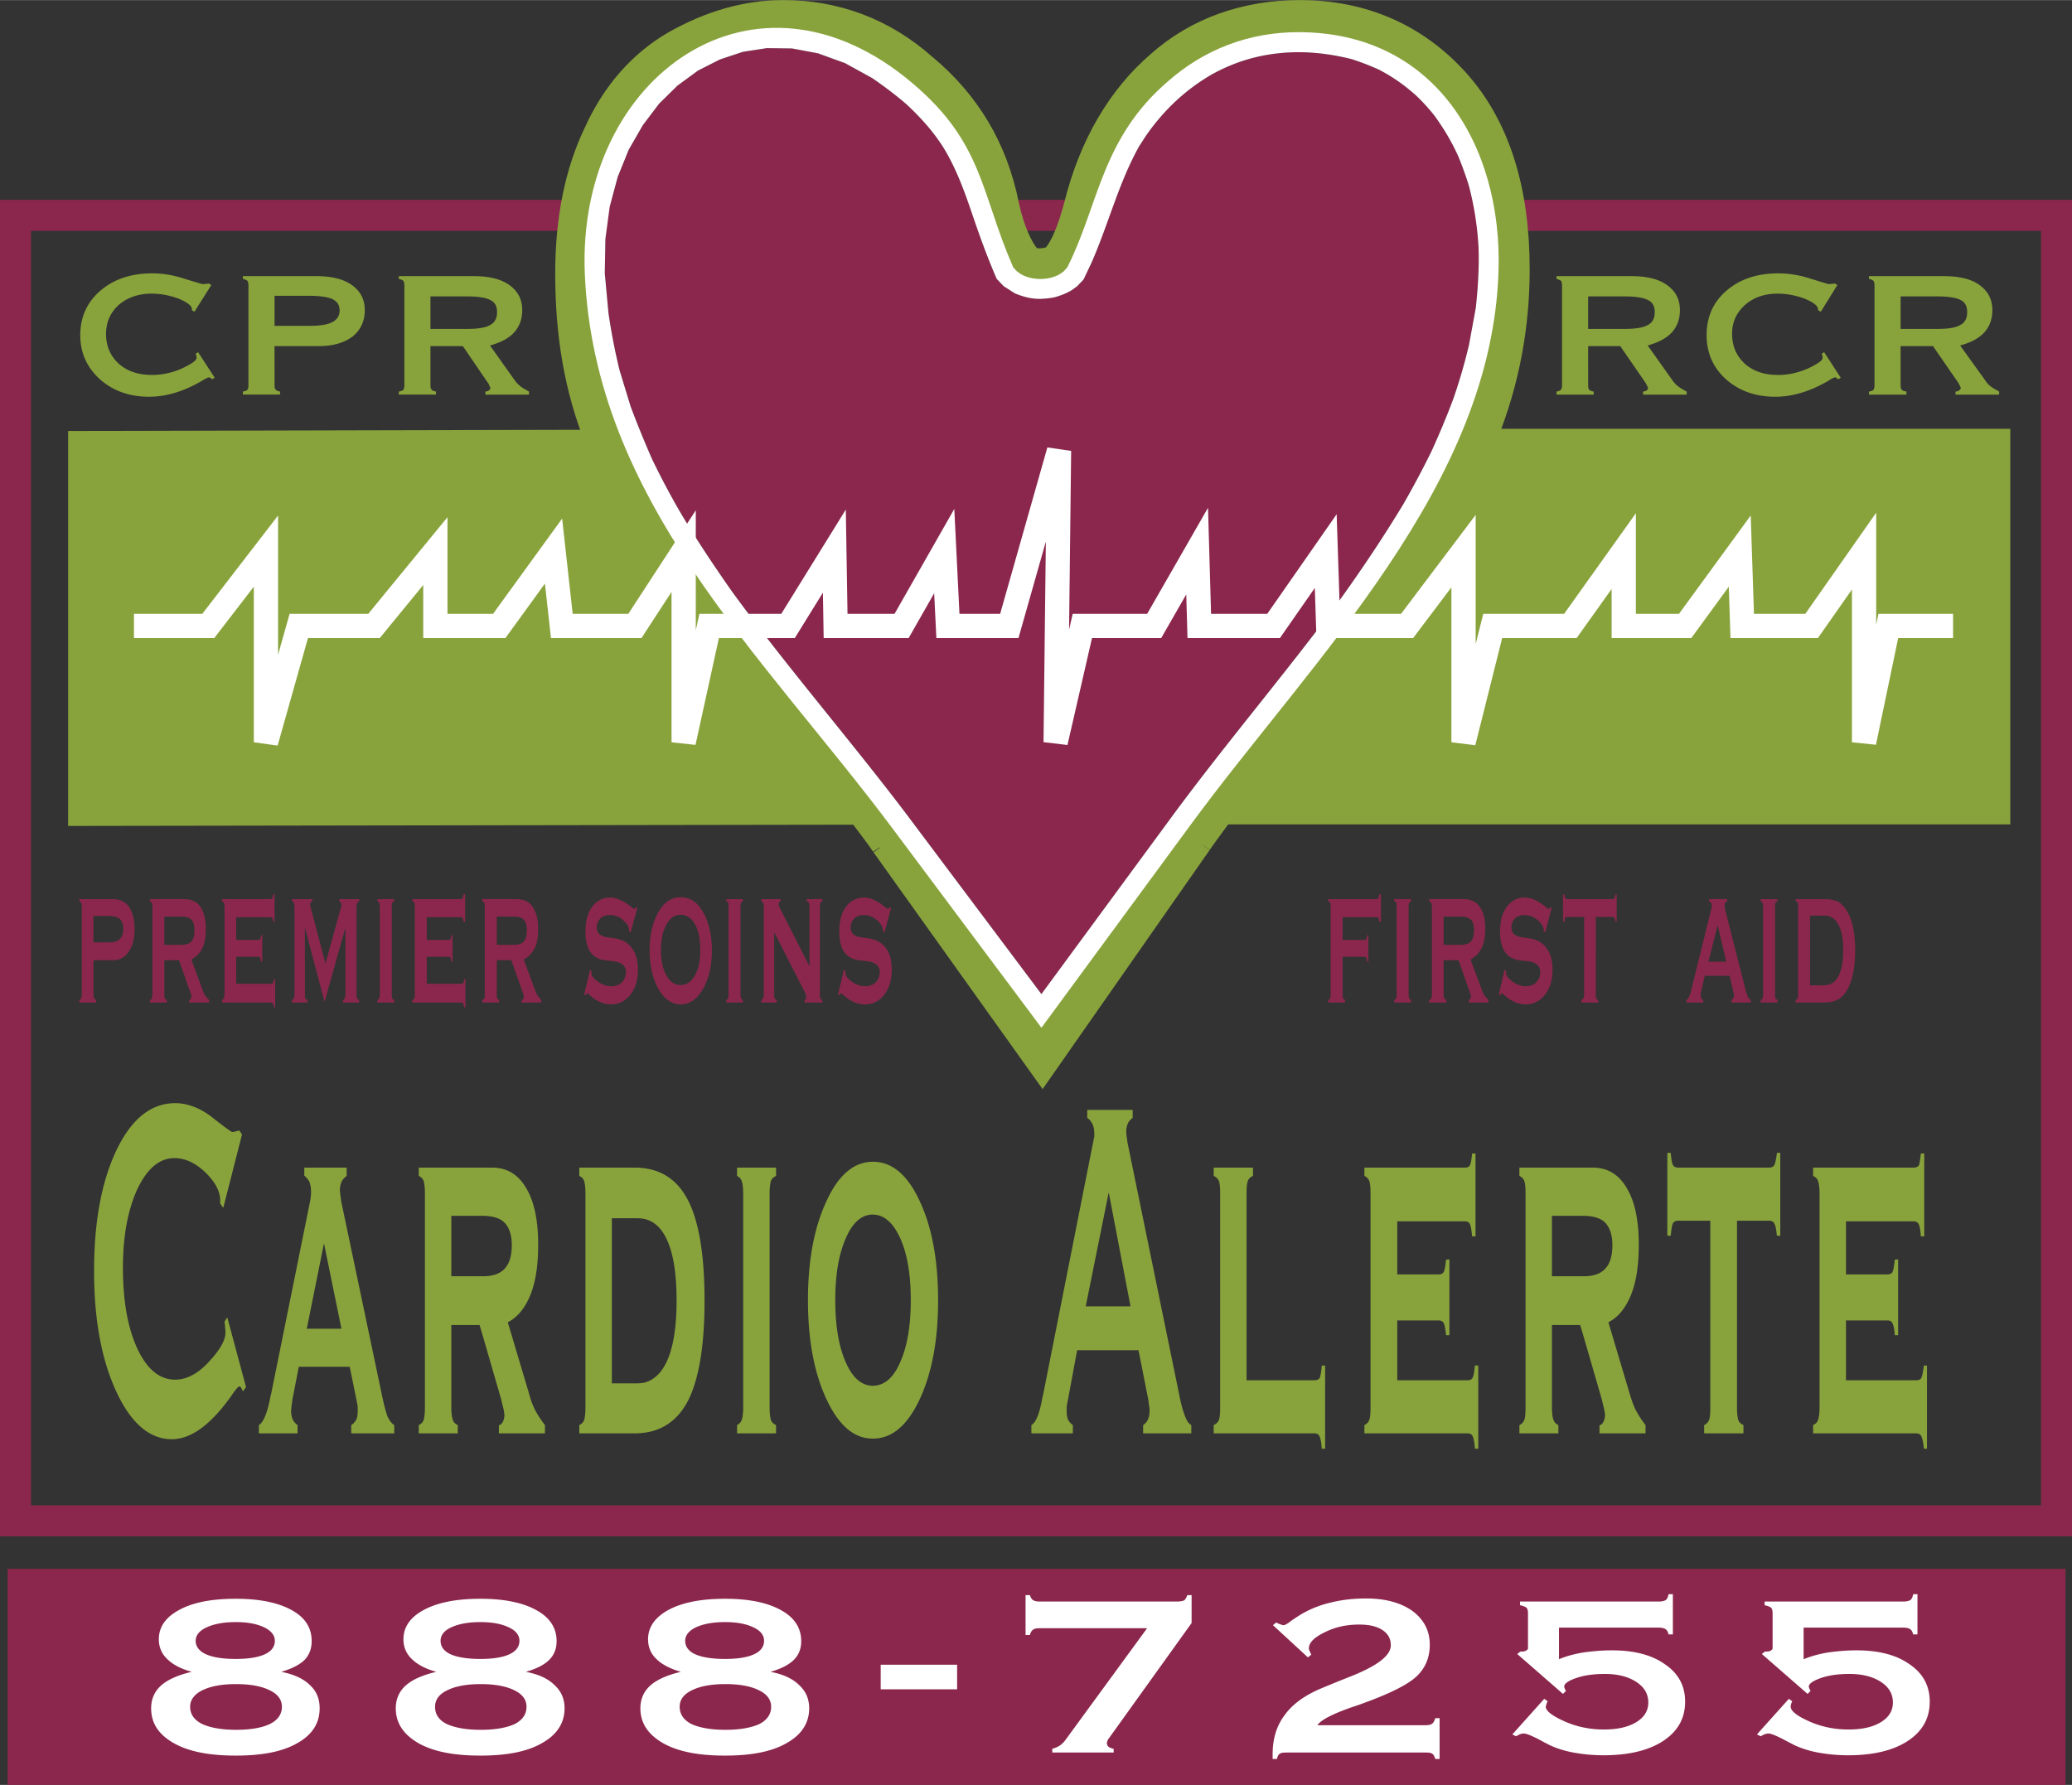
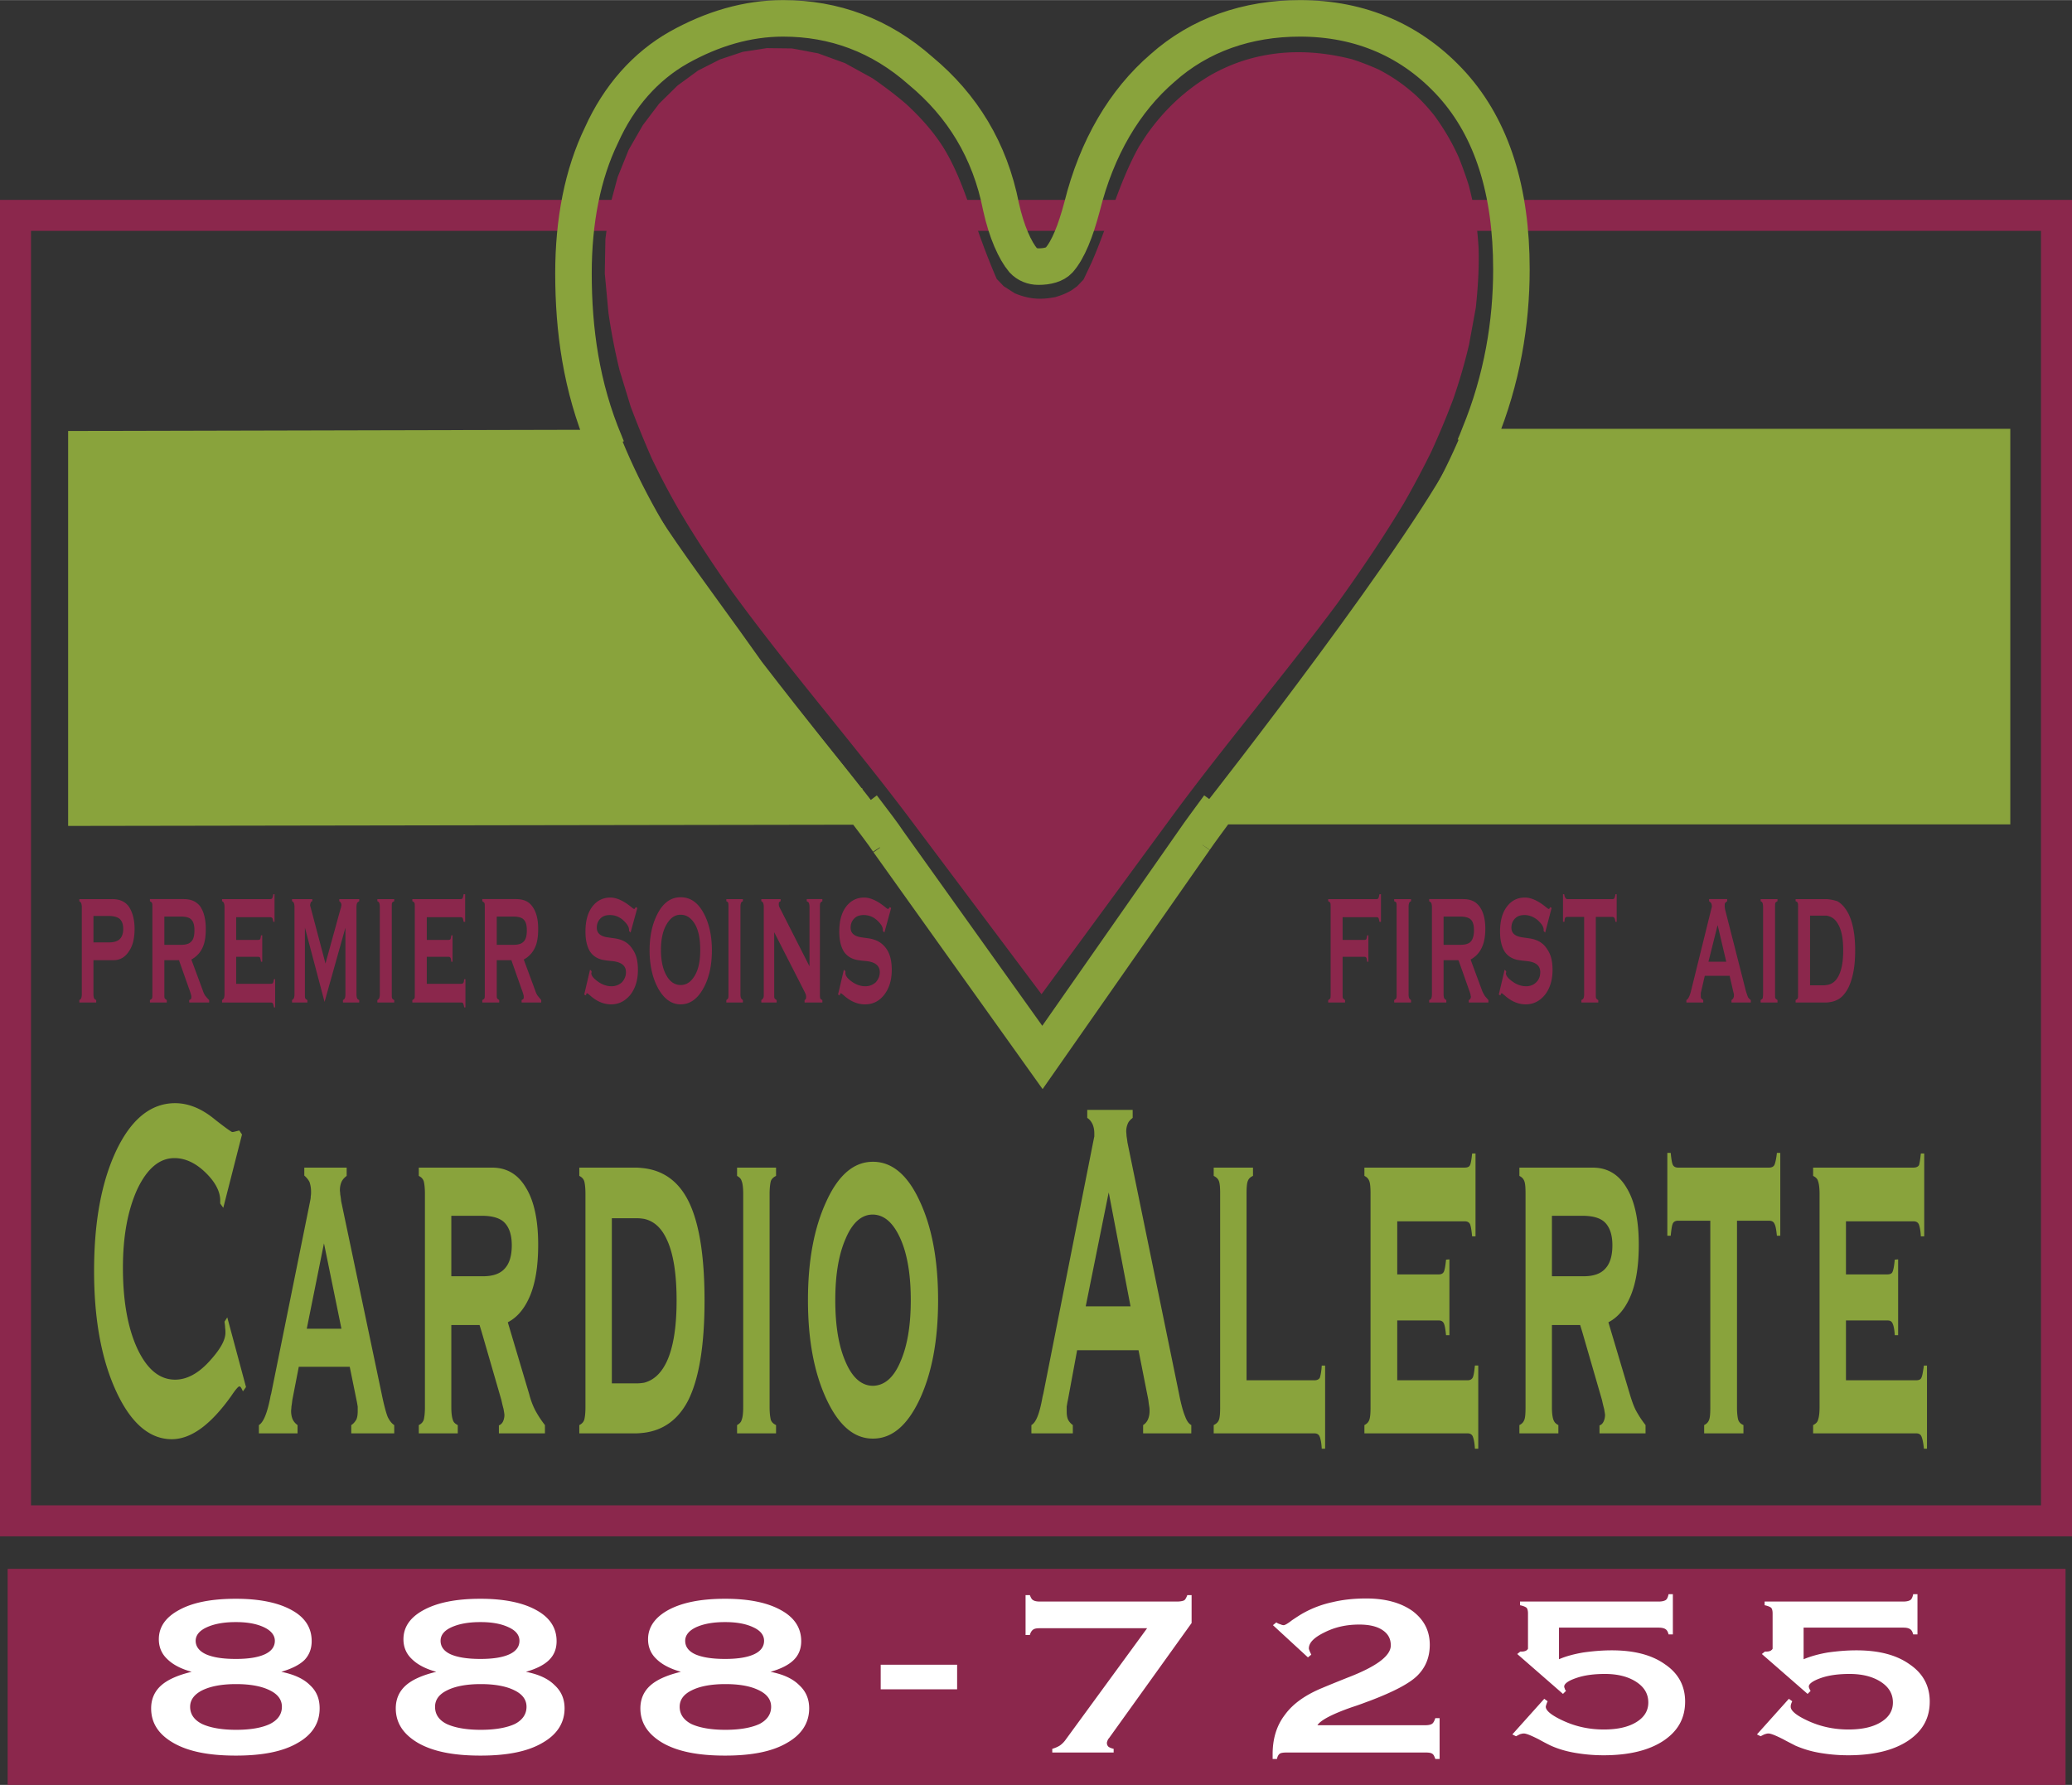
<svg xmlns="http://www.w3.org/2000/svg" width="2500" height="2154" viewBox="0 0 486.071 418.752">
  <rect x="0" y="0" width="486.071" height="418.752" fill="#333333" stroke="none" />
  <path fill="#8b274c" stroke="#8b274c" stroke-width=".216" stroke-linejoin="round" stroke-miterlimit="2.613" d="M1.908 368.172h482.543v50.472H1.908v-50.472z" />
  <path fill="none" stroke="#8b274c" stroke-width="7.272" d="M3.636 50.508h478.8v306.288H3.636V50.508z" />
-   <path d="M392.363 89.244l-5.832-8.208c2.521-.72 4.465-1.729 5.688-3.096 1.225-1.368 1.873-3.096 1.873-5.184 0-2.52-1.008-4.464-3.025-5.904-2.014-1.44-4.822-2.088-8.424-2.088h-17.494v.648c.502.144.863.288 1.078.504.145.216.217.576.217 1.08v23.328c0 .504-.072.864-.289 1.08-.143.216-.504.359-1.006.432v.72h8.711v-.72c-.504-.072-.863-.216-1.08-.432-.143-.216-.215-.576-.215-1.08V81.18h7.561l.215.36 5.615 8.136c.145.216.289.503.434.792.143.289.215.433.215.504 0 .216-.072.433-.289.577a1.54 1.54 0 0 1-.863.288v.72h10.225v-.72c-1.008-.504-1.656-.936-2.088-1.296-.506-.361-.867-.793-1.227-1.297zm-11.232-12.097h-8.566v-7.631h8.351c2.734 0 4.607.288 5.688.864 1.08.504 1.584 1.44 1.584 2.808 0 1.44-.504 2.448-1.584 3.024-1.081.648-2.954.935-5.473.935zM45.9 82.98c.072.144.144.36.144.504.072.144.072.287.072.432 0 .647-1.152 1.439-3.456 2.52-2.304 1.008-4.607 1.512-6.984 1.512-3.24 0-5.832-.864-7.848-2.664-1.944-1.8-2.952-4.104-2.952-6.984 0-2.737 1.008-4.968 2.952-6.768 2.017-1.729 4.608-2.664 7.704-2.664 2.232 0 4.392.432 6.48 1.224 2.016.864 3.023 1.656 3.023 2.448v.144s0 .073-.072.073l.648.36 3.96-6.264-.576-.36c-.288.071-.576.071-.792.071-.216.072-.432.072-.647.072-.145 0-1.584-.432-4.176-1.224-2.592-.864-5.112-1.296-7.704-1.296-4.968 0-9 1.368-12.168 4.104-3.096 2.664-4.68 6.192-4.68 10.368 0 4.175 1.584 7.632 4.608 10.368 3.096 2.736 6.913 4.104 11.52 4.104 4.032 0 8.064-1.224 12.312-3.672.936-.576 1.512-.864 1.728-.864.072 0 .216 0 .288.071.144.072.288.216.504.36l.576-.36-3.888-5.976-.576.361zM82.548 66.852c-2.016-1.44-4.824-2.088-8.424-2.088H56.988v.648c.576.144.936.288 1.08.504.144.216.216.576.216 1.08v23.328c0 .504-.072.864-.216 1.08-.216.216-.576.359-1.08.432v.72H65.7v-.72c-.504-.072-.864-.216-1.008-.432-.216-.216-.288-.576-.288-1.08V81.18H74.845c3.312 0 5.903-.792 7.848-2.231 1.872-1.512 2.88-3.601 2.88-6.192-.001-2.521-1.009-4.465-3.025-5.905zm-4.608 8.711c-1.08.576-2.88.864-5.328.864h-8.208v-7.056h7.992c2.664 0 4.537.288 5.616.792 1.152.576 1.656 1.44 1.656 2.664s-.576 2.161-1.728 2.736zM427.355 82.98c.072.144.145.36.145.504.07.144.07.287.07.432 0 .647-1.15 1.439-3.455 2.52-2.305 1.008-4.607 1.512-6.984 1.512-3.24 0-5.832-.864-7.848-2.664-1.943-1.8-2.951-4.104-2.951-6.984 0-2.737 1.008-4.968 3.023-6.768 1.943-1.729 4.535-2.664 7.631-2.664 2.232 0 4.393.432 6.48 1.224 2.016.864 3.025 1.656 3.025 2.448V72.757l.648.36 3.887-6.264-.576-.36c-.287.071-.574.071-.791.071-.217.072-.434.072-.648.072-.145 0-1.512-.432-4.105-1.224-2.592-.864-5.184-1.296-7.775-1.296-4.967 0-9 1.368-12.168 4.104-3.096 2.664-4.607 6.192-4.607 10.368 0 4.175 1.512 7.632 4.535 10.368 3.096 2.736 6.914 4.104 11.592 4.104 3.961 0 8.064-1.224 12.312-3.672.865-.576 1.439-.864 1.656-.864.145 0 .217 0 .287.071.145.072.289.216.506.36l.574-.36-3.887-5.976-.576.361zM466.883 90.54c-.432-.36-.863-.792-1.152-1.296l-5.902-8.208c2.592-.72 4.465-1.729 5.688-3.096 1.223-1.368 1.871-3.096 1.871-5.184 0-2.52-1.008-4.464-3.023-5.904-1.943-1.44-4.822-2.088-8.424-2.088h-17.496v.648c.576.144.936.288 1.08.504.145.216.215.576.215 1.08v23.328c0 .504-.07.864-.215 1.08-.217.216-.504.359-1.08.432v.72h8.783v-.72c-.576-.072-.934-.216-1.078-.432-.217-.216-.289-.576-.289-1.08V81.18h7.633l.215.36 5.615 8.136c.145.216.289.503.434.792.143.289.217.433.217.504 0 .216-.145.433-.361.577-.145.144-.432.288-.863.288v.72h10.225v-.72c-.941-.505-1.662-.937-2.093-1.297zM454.5 77.147h-8.641v-7.631h8.424c2.736 0 4.607.288 5.689.864 1.006.504 1.51 1.44 1.51 2.808 0 1.44-.504 2.448-1.584 3.024-1.08.648-2.878.935-5.398.935zM120.78 89.244l-5.832-8.208c2.592-.72 4.464-1.729 5.688-3.096 1.224-1.368 1.872-3.096 1.872-5.184 0-2.52-1.008-4.464-3.024-5.904-2.016-1.44-4.824-2.088-8.424-2.088H93.564v.648c.576.144.936.288 1.08.504.144.216.216.576.216 1.08v23.328c0 .504-.072.864-.216 1.08-.216.216-.576.359-1.08.432v.72h8.712v-.72c-.504-.072-.864-.216-1.008-.432-.215-.216-.288-.576-.288-1.08V81.18h7.56l.288.36 5.544 8.136c.216.216.36.503.433.792.144.289.215.433.215.504 0 .216-.072.433-.288.577-.216.144-.504.288-.864.288v.72h10.224v-.72c-.936-.504-1.656-.936-2.088-1.296a7.068 7.068 0 0 1-1.224-1.297zm-11.232-12.097h-8.568v-7.631h8.424c2.664 0 4.608.288 5.616.864 1.08.504 1.584 1.44 1.584 2.808 0 1.44-.504 2.448-1.584 3.024-1.08.648-2.88.935-5.472.935z" fill="#89a33c" />
  <path d="M125.532 232.308l-2.664-7.2c1.152-.647 2.016-1.512 2.592-2.735.576-1.152.792-2.664.792-4.464 0-2.232-.432-3.961-1.368-5.257-.864-1.224-2.16-1.727-3.816-1.727h-7.92v.503c.216.145.432.288.504.433.072.216.072.503.072.936v20.448c0 .432 0 .792-.072.936-.072.216-.288.288-.504.432v.576h3.96v-.576c-.216-.144-.432-.287-.504-.432-.072-.144-.072-.504-.072-.936v-7.992h3.456l.072.288 2.52 7.128c.072.216.144.432.216.72.072.216.072.36.072.432 0 .217 0 .36-.072.505a1.481 1.481 0 0 1-.432.287v.576h4.608v-.576a22.465 22.465 0 0 1-.937-1.151 5.691 5.691 0 0 1-.503-1.154zm-5.112-10.657h-3.888v-6.624h3.816c1.224 0 2.088.217 2.52.721.504.504.72 1.296.72 2.52 0 1.225-.216 2.088-.72 2.592-.504.576-1.296.791-2.448.791zM47.556 232.308l-2.665-7.2c1.152-.647 2.016-1.512 2.592-2.735.576-1.152.792-2.664.792-4.464 0-2.232-.432-3.961-1.296-5.257-.937-1.224-2.232-1.727-3.888-1.727h-7.92v.503c.288.145.432.288.504.433.072.216.072.503.072.936v20.448c0 .432 0 .792-.072.936-.072.216-.288.288-.504.432v.576h3.96v-.576c-.216-.144-.432-.287-.504-.432-.072-.144-.072-.504-.072-.936v-7.992h3.456l.071.288 2.52 7.128c.072.216.144.432.216.72.072.216.072.36.072.432 0 .217 0 .36-.072.505a1.481 1.481 0 0 1-.432.287v.576h4.68v-.576a10.196 10.196 0 0 1-1.008-1.151 5.746 5.746 0 0 1-.502-1.154zm-5.112-10.657h-3.887v-6.624h3.815c1.225 0 2.088.217 2.52.721.504.504.72 1.296.72 2.52 0 1.225-.216 2.088-.72 2.592-.504.576-1.296.791-2.448.791zM26.316 210.925h-7.704v.503c.216.145.36.288.432.433.072.216.145.503.145.936v20.448c0 .432-.072.792-.145.936-.071.216-.216.288-.432.432v.576h3.96v-.576c-.288-.144-.432-.287-.504-.432-.072-.144-.144-.504-.144-.936v-7.992h4.752c1.512 0 2.664-.721 3.528-2.017.936-1.296 1.368-3.096 1.368-5.327 0-2.232-.504-3.961-1.368-5.257-.936-1.224-2.232-1.727-3.888-1.727zm1.8 9.359c-.504.504-1.368.792-2.448.792H21.924v-6.192h3.672c1.151 0 2.016.288 2.52.72.504.504.792 1.225.792 2.305 0 1.078-.288 1.87-.792 2.375zM144.972 220.284c-.577-.145-1.296-.217-2.232-.36-1.8-.216-2.736-.937-2.736-2.304 0-.864.288-1.584.864-2.16s1.296-.792 2.232-.792c1.08 0 2.088.359 3.024 1.151.936.864 1.44 1.584 1.44 2.305v.289l.36.359 1.584-5.76-.36-.216c-.072.144-.216.288-.216.359-.072.072-.144.072-.216.072-.072 0-.36-.216-.792-.576-1.728-1.367-3.312-2.088-4.752-2.088-1.728 0-3.168.721-4.248 2.16-1.08 1.44-1.584 3.384-1.584 5.832 0 1.944.36 3.528 1.08 4.68.72 1.08 1.872 1.801 3.384 2.017.432.072 1.08.144 1.799.216 2.16.216 3.241 1.08 3.241 2.592 0 .937-.36 1.729-.937 2.376a3.552 3.552 0 0 1-2.448.937c-1.08 0-2.16-.36-3.168-1.08-1.008-.721-1.584-1.368-1.584-2.017.072-.071.072-.216.072-.359v-.072l-.36-.36-1.368 5.832.432.216c0-.216.072-.359.072-.432.072-.072.144-.072.216-.072s.216.145.576.433c1.584 1.439 3.24 2.16 5.04 2.16 1.8 0 3.312-.792 4.536-2.305 1.152-1.512 1.728-3.456 1.728-5.76 0-2.016-.36-3.6-1.224-4.824-.791-1.297-1.943-2.089-3.455-2.449zM79.596 211.428a.86.86 0 0 1 .359.36c.072.144.144.288.144.575 0 .072-.072.217-.072.36 0 .145-.072.288-.144.504l-3.528 12.816-3.384-12.816c0-.072-.072-.144-.072-.288-.072-.216-.144-.432-.144-.576 0-.216.072-.432.144-.647.072-.144.216-.288.36-.288v-.503h-4.752v.503c.216.072.36.216.432.433.072.144.144.432.144.936v20.448c0 .432-.071.72-.144.936-.072.145-.216.288-.432.432v.576h3.6v-.576c-.288-.144-.432-.287-.504-.432-.072-.144-.072-.432-.072-.936V217.62l4.608 17.424 4.896-17.424v15.624c0 .432-.072.792-.144.936-.072.216-.216.288-.432.432v.576h3.816v-.576c-.288-.144-.432-.216-.504-.432-.072-.144-.144-.504-.144-.936v-20.448c0-.433.072-.72.144-.936.072-.145.216-.288.504-.433v-.503h-4.68v.504h.001zM64.043 230.58c-.071.144-.288.216-.504.216h-8.136v-6.336h5.112c.216 0 .432.071.504.216.072.216.144.504.216.936h.288v-6.191h-.288c-.072.504-.144.792-.216.936-.072.072-.288.145-.504.145h-5.112v-5.328h7.992c.216 0 .36.072.504.216.072.144.144.432.216.864h.288v-6.48h-.288c-.072.433-.144.721-.216.864-.072.216-.288.289-.504.289H52.092v.503c.216.072.36.216.432.433.072.144.144.432.144.936v20.448c0 .432-.071.72-.144.936-.072.145-.216.288-.432.432v.576H63.54c.216 0 .433.072.504.288.072.145.145.433.217.864h.288v-6.624h-.289c-.072.428-.144.717-.217.861zM108.684 230.58c-.072.144-.215.216-.503.216h-8.064v-6.336h5.04c.288 0 .432.071.504.216.145.216.145.504.216.936h.288v-6.191h-.288c-.071.504-.144.792-.216.936-.072.072-.216.145-.504.145h-5.04v-5.328h7.92c.288 0 .433.072.504.216.072.144.144.432.216.864h.36v-6.48h-.36c-.072.433-.144.721-.216.864-.071.216-.216.289-.504.289H96.732v.503c.216.072.432.216.504.433.072.144.072.432.072.936v20.448c0 .432 0 .72-.072.936-.072.145-.216.288-.504.432v.576h11.448c.288 0 .432.072.503.288.072.145.144.433.216.864h.288v-6.624h-.287c-.072.428-.072.717-.216.861zM88.524 211.428c.216.072.36.216.432.36.072.216.144.504.144 1.008v20.448c0 .432-.072.72-.144.936-.072.145-.216.288-.432.432v.576h3.96v-.576c-.288-.144-.432-.287-.504-.432-.072-.144-.072-.432-.072-.936v-20.448c0-.504 0-.792.072-1.008.072-.145.288-.288.504-.36v-.503h-3.96v.503zM189.251 211.428c.288.145.432.216.504.433.072.144.144.432.144.936v13.896l-6.84-13.464c-.144-.216-.215-.432-.288-.576-.072-.216-.072-.359-.072-.504 0-.216 0-.359.072-.504.144-.071.216-.216.36-.216v-.503h-4.536v.503c.216.072.36.216.432.433.072.144.144.432.144.936v20.448c0 .432 0 .72-.144.936-.072.145-.216.288-.432.432v.576h3.6v-.576c-.216-.144-.432-.287-.504-.432-.072-.144-.072-.432-.072-.936V218.7l7.2 14.111c.072.216.216.433.216.576.072.216.072.36.072.504 0 .216 0 .36-.072.433a.557.557 0 0 1-.288.287v.576h4.176v-.576c-.288-.144-.432-.216-.504-.432-.072-.144-.072-.504-.072-.936v-20.448c0-.433 0-.72.072-.936.072-.145.216-.288.504-.433v-.503h-3.672v.505zM159.66 210.492c-2.088 0-3.815 1.08-5.184 3.455-1.368 2.448-2.088 5.4-2.088 9 0 3.601.72 6.624 2.088 9.072 1.369 2.376 3.096 3.601 5.184 3.601 2.16 0 3.888-1.225 5.256-3.601 1.368-2.376 2.088-5.399 2.088-9.072 0-3.6-.72-6.623-2.088-9-1.368-2.375-3.096-3.455-5.256-3.455zm3.383 18.287c-.864 1.513-1.944 2.305-3.384 2.305-1.368 0-2.52-.792-3.312-2.232-.864-1.512-1.295-3.527-1.295-5.976 0-2.521.432-4.464 1.295-5.977.864-1.512 1.944-2.304 3.312-2.304 1.44 0 2.52.792 3.384 2.232.864 1.512 1.224 3.527 1.224 6.048.001 2.449-.359 4.393-1.224 5.904zM410.076 233.964c-.145-.36-.361-.937-.576-1.729l-4.824-18.936c0-.216-.072-.36-.072-.504v-.36c0-.216 0-.432.072-.575.143-.145.287-.288.504-.433v-.503h-4.248v.503c.217.145.361.288.504.433.072.216.145.432.145.72v.288c-.072.071-.072.216-.145.432l-4.68 18.936c0 .072-.072.145-.072.288-.289 1.152-.648 1.872-1.08 2.088v.576h3.961v-.576a3.103 3.103 0 0 1-.506-.432c-.072-.216-.072-.36-.072-.648v-.359c0-.072 0-.288.072-.504l.865-3.744h5.832l.863 3.744c.072.216.072.432.145.504v.359c0 .288-.072.433-.145.648-.072.145-.217.288-.432.432v.576h4.535v-.576c-.214-.144-.429-.36-.646-.648zm-7.199-8.353h-2.09l2.09-8.352.07-.216 2.016 8.567h-2.086v.001zM378.756 210.636c-.072.216-.215.289-.504.289h-10.584c-.217 0-.361-.145-.434-.289-.143-.144-.215-.432-.287-.864h-.287v6.48h.359c0-.433.072-.792.145-.937a.65.65 0 0 1 .504-.216h3.959v18.145c0 .432-.072.72-.145.936-.07.145-.215.288-.504.432v.576h3.961v-.576c-.289-.144-.432-.287-.504-.432-.072-.144-.072-.432-.072-.936V215.1h3.889c.215 0 .432.145.504.288s.143.432.215.864h.289v-6.48h-.289c-.073.432-.143.72-.215.864zM413.027 211.428a.742.742 0 0 1 .434.36c.07.216.143.504.143 1.008v20.448c0 .432-.072.72-.072.936-.07.145-.287.288-.504.432v.576h3.959v-.576c-.215-.144-.432-.287-.504-.432-.07-.144-.07-.432-.07-.936v-20.448c0-.504 0-.792.07-1.008.145-.145.289-.288.504-.36v-.503h-3.959v.503h-.001zM434.699 217.548c-.359-1.656-.863-2.952-1.512-3.96-.646-1.008-1.369-1.728-2.16-2.16a10.298 10.298 0 0 0-2.52-.503h-7.274v.503c.289.072.434.216.504.433.072.144.072.432.072.936v20.448c0 .432 0 .72-.072.936-.07.145-.215.288-.504.432v.576h7.274c1.008-.072 1.871-.288 2.52-.647.791-.36 1.514-1.08 2.16-2.088.648-1.009 1.152-2.376 1.512-4.032.359-1.584.504-3.456.504-5.473 0-1.945-.144-3.745-.504-5.401zm-3.455 11.519c-.648 1.225-1.584 1.872-2.736 2.017-.145 0-.359.071-.504.071h-3.385v-16.344h3.889c1.225.216 2.088.864 2.736 2.088.791 1.368 1.15 3.385 1.15 6.048.001 2.664-.359 4.681-1.15 6.12zM359.531 220.284c-.576-.145-1.297-.217-2.232-.36-1.799-.216-2.736-.937-2.736-2.304 0-.864.289-1.584.865-2.16s1.295-.792 2.232-.792c1.008 0 2.016.359 3.023 1.151.936.864 1.441 1.584 1.441 2.305v.289l.357.359 1.514-5.76-.287-.216c-.072.144-.217.288-.217.359-.072.072-.145.072-.217.072s-.359-.216-.793-.576c-1.727-1.367-3.311-2.088-4.75-2.088-1.801 0-3.17.721-4.25 2.16-1.08 1.44-1.584 3.384-1.584 5.832 0 1.944.361 3.528 1.08 4.68.721 1.08 1.873 1.801 3.385 2.017.432.072 1.08.144 1.801.216 2.158.216 3.168 1.08 3.168 2.592 0 .937-.287 1.729-.938 2.376-.576.576-1.367.937-2.375.937-1.08 0-2.16-.36-3.168-1.08-1.008-.721-1.584-1.368-1.584-2.017.072-.071.072-.216.072-.359v-.072l-.361-.36-1.367 5.832.359.216c.074-.216.145-.359.145-.432.072-.072.145-.072.217-.072.07 0 .215.145.574.433 1.586 1.439 3.242 2.16 5.041 2.16 1.801 0 3.312-.792 4.535-2.305 1.154-1.512 1.729-3.456 1.729-5.76 0-2.016-.359-3.6-1.225-4.824-.79-1.297-1.94-2.089-3.454-2.449zM170.388 211.428c.216.072.36.216.432.36.072.216.072.504.072 1.008v20.448c0 .432 0 .72-.072.936-.072.145-.216.288-.432.432v.576h3.888v-.576c-.216-.144-.36-.287-.432-.432-.072-.144-.145-.432-.145-.936v-20.448c0-.504.072-.792.145-1.008a.728.728 0 0 1 .432-.36v-.503h-3.888v.503zM204.516 220.284c-.504-.145-1.296-.217-2.232-.36-1.8-.216-2.736-.937-2.736-2.304 0-.864.289-1.584.864-2.16.576-.576 1.296-.792 2.232-.792 1.08 0 2.088.359 3.024 1.151.936.864 1.44 1.584 1.44 2.305v.289l.36.359 1.584-5.76-.289-.216c-.144.144-.216.288-.288.359-.072.072-.144.072-.215.072-.072 0-.36-.216-.792-.576-1.728-1.367-3.312-2.088-4.752-2.088-1.728 0-3.168.721-4.248 2.16-1.08 1.44-1.583 3.384-1.583 5.832 0 1.944.359 3.528 1.08 4.68.72 1.08 1.873 1.801 3.384 2.017.432.072 1.08.144 1.872.216 2.088.216 3.168 1.08 3.168 2.592 0 .937-.36 1.729-.937 2.376-.648.576-1.44.937-2.448.937-1.08 0-2.16-.36-3.167-1.08-1.009-.721-1.513-1.368-1.513-2.017v-.431l-.36-.36-1.368 5.832.432.216c0-.216.072-.359.072-.432.072-.072.144-.072.216-.072.073 0 .216.145.576.433 1.584 1.439 3.24 2.16 5.04 2.16 1.872 0 3.384-.792 4.536-2.305 1.152-1.512 1.728-3.456 1.728-5.76 0-2.016-.359-3.6-1.151-4.824-.865-1.297-2.017-2.089-3.529-2.449zM327.059 211.428c.289.072.434.216.504.36.074.216.074.504.074 1.008v20.448c0 .432 0 .72-.074.936-.07.145-.215.288-.504.432v.576h3.961v-.576c-.215-.144-.359-.287-.432-.432-.072-.144-.145-.432-.145-.936v-20.448c0-.504.072-.792.145-1.008a.737.737 0 0 1 .432-.36v-.503h-3.961v.503zM347.65 232.308l-2.664-7.2c1.154-.647 2.018-1.512 2.594-2.735.574-1.152.863-2.664.863-4.464 0-2.232-.432-3.961-1.367-5.257-.936-1.224-2.16-1.727-3.816-1.727h-7.992v.503c.289.145.432.288.504.433.072.216.145.503.145.936v20.448c0 .432-.072.792-.145.936-.072.216-.215.288-.504.432v.576h4.031v-.576c-.287-.144-.432-.287-.504-.432-.072-.144-.145-.504-.145-.936v-7.992h3.457l.145.288 2.52 7.128c.072.216.145.432.215.72 0 .216.072.36.072.432 0 .217-.072.36-.143.505-.072.144-.217.216-.359.287v.576h4.607v-.576c-.432-.504-.793-.863-.938-1.151-.214-.362-.431-.722-.576-1.154zm-5.111-10.657h-3.889v-6.624H342.467c1.225 0 2.09.217 2.592.721.504.504.721 1.296.721 2.52 0 1.225-.287 2.088-.721 2.592-.502.576-1.368.791-2.52.791zM323.389 210.636c-.074.216-.217.289-.434.289H311.58v.503c.215.072.432.216.504.433.07.144.07.432.07.936v20.448c0 .432 0 .72-.07.936-.072.145-.217.288-.504.432v.576h3.959v-.576c-.217-.144-.359-.287-.504-.432-.072-.144-.072-.504-.072-.936v-8.784h5.041c.289 0 .432.071.504.216.143.216.143.504.215.936h.289v-6.191h-.289c-.072.504-.143.792-.215.936-.072.072-.215.145-.504.145h-5.041v-5.328h7.992c.217 0 .359.072.434.216.072.144.143.432.215.864h.359v-6.48h-.359c-.073.429-.143.717-.215.861z" fill="#8b274c" />
  <path d="M416.268 273.275c-.215.433-.648.648-1.297.648H393.66c-.576 0-1.01-.216-1.225-.648-.217-.432-.359-1.367-.504-2.808h-.791v19.44h.791c.145-1.44.287-2.448.504-2.881.215-.432.648-.647 1.225-.647h7.559v43.848c0 1.368-.07 2.376-.287 2.88-.217.576-.576.937-1.152 1.225v1.943h9.217v-1.943c-.648-.288-1.01-.648-1.225-1.225-.145-.504-.289-1.512-.289-2.88V286.38h7.488c.648 0 1.082.216 1.297.72.287.504.432 1.44.576 2.809h.793v-19.44h-.793c-.145 1.367-.362 2.302-.576 2.806zM124.164 327.132l-5.04-16.92c2.376-1.225 4.104-3.456 5.328-6.48 1.224-3.096 1.8-6.983 1.8-11.735 0-5.688-.936-10.152-2.808-13.248-1.872-3.24-4.536-4.824-7.992-4.824H98.244v1.944c.576.287.937.647 1.152 1.224.144.504.288 1.512.288 2.952v50.111c0 1.44-.144 2.448-.288 2.952-.215.576-.576.937-1.152 1.225v1.943h9.144v-1.943c-.576-.288-1.008-.648-1.152-1.225-.216-.576-.36-1.584-.36-2.952V310.86h6.624l.504 1.656 4.608 15.912c.144.648.288 1.296.504 2.088.145.792.216 1.296.216 1.44 0 .575-.144 1.151-.359 1.584-.216.432-.577.72-.937.863v1.872h10.801v-1.943a24.14 24.14 0 0 1-2.305-3.528 17.905 17.905 0 0 1-1.368-3.672zm-10.8-27.72h-7.488v-14.185h7.2c2.52 0 4.32.576 5.328 1.656 1.08 1.152 1.656 2.88 1.656 5.256 0 2.521-.576 4.32-1.656 5.472-1.08 1.225-2.808 1.801-5.04 1.801zM52.667 310.067c.072.504.144 1.009.144 1.44.072.432.072.864.072 1.152 0 1.8-1.296 4.031-3.888 6.84-2.592 2.808-5.256 4.176-7.92 4.176-3.6 0-6.552-2.376-8.855-7.272-2.232-4.823-3.385-11.159-3.385-19.008 0-7.416 1.152-13.536 3.385-18.432 2.304-4.824 5.184-7.272 8.712-7.272 2.52 0 4.968 1.152 7.271 3.385 2.304 2.231 3.456 4.464 3.456 6.552v.72l.72 1.008 4.392-17.208-.648-.936-.863.216c-.288.072-.504.144-.792.144-.145 0-1.729-1.079-4.608-3.384-2.952-2.304-5.904-3.384-8.784-3.384-5.616 0-10.224 3.672-13.752 11.016-3.528 7.416-5.256 16.849-5.256 28.368 0 11.305 1.728 20.736 5.184 28.225 3.456 7.487 7.848 11.231 13.032 11.231 4.536 0 9.144-3.384 13.968-10.151 1.009-1.513 1.656-2.232 1.872-2.232.144 0 .288.072.36.216.144.145.288.504.504.937l.72-1.009-4.392-16.344-.649 1.006zM90.972 332.46c-.36-.864-.864-2.664-1.44-5.473l-9.504-45.216a17.033 17.033 0 0 0-.216-1.584c0-.359-.072-.647-.072-1.008 0-.72.144-1.368.36-1.872s.648-1.008 1.224-1.439v-1.944h-9.936v1.872c.503.432.936.936 1.224 1.512.216.648.36 1.368.36 2.304 0 .288 0 .648-.072 1.009 0 .432-.072.792-.144 1.151l-9.144 45.216a6.22 6.22 0 0 0-.216.937c-.72 3.6-1.584 5.76-2.664 6.408v1.943h9.072v-1.943c-.504-.36-.937-.864-1.152-1.368-.216-.504-.36-1.152-.36-1.944 0-.288.072-.647.072-1.008.072-.432.144-.936.216-1.584l1.512-7.776h11.952l1.584 7.776c.144.648.216 1.152.288 1.584v1.008c0 .792-.071 1.368-.288 1.944-.288.504-.648 1.008-1.224 1.368v1.943h10.08v-1.943c-.576-.361-1.08-1.009-1.512-1.873zm-14.904-20.736h-4.104l4.032-20.016.072.288 4.032 19.728h-4.032zM382.355 327.132l-5.041-16.92c2.377-1.225 4.105-3.456 5.328-6.48 1.225-3.096 1.801-6.983 1.801-11.735 0-5.688-.936-10.152-2.807-13.248-1.873-3.24-4.537-4.824-7.994-4.824h-17.207v1.944c.576.287.936.647 1.152 1.224.217.504.289 1.512.289 2.952v50.111c0 1.44-.072 2.448-.289 2.952-.217.576-.576.937-1.152 1.225v1.943h9.145v-1.943c-.576-.288-.938-.648-1.152-1.225-.217-.576-.361-1.584-.361-2.952V310.86h6.625l.504 1.656 4.609 15.912c.143.648.287 1.296.502 2.088.145.792.217 1.296.217 1.44 0 .575-.145 1.151-.359 1.584-.217.432-.504.72-.938.863v1.872h10.801v-1.943a24.223 24.223 0 0 1-2.305-3.528c-.504-1.008-.936-2.233-1.368-3.672zm-10.8-27.72H364.067v-14.185h7.201c2.52 0 4.32.576 5.328 1.656 1.08 1.152 1.656 2.88 1.656 5.256 0 2.521-.576 4.32-1.656 5.472-1.08 1.225-2.809 1.801-5.041 1.801zM451.332 320.363c-.217 1.44-.359 2.377-.576 2.809-.145.432-.576.647-1.225.647h-16.486v-14.04h9.719c.648 0 1.008.217 1.223.721.217.432.434 1.368.506 2.735h.791v-17.783l-.791.071c-.145 1.44-.289 2.305-.506 2.809-.143.432-.574.647-1.223.647h-9.719v-12.456h15.838c.578 0 1.008.217 1.225.648.215.504.434 1.439.504 2.88h.791v-19.44h-.791c-.145 1.368-.289 2.305-.432 2.736-.217.36-.648.576-1.297.576H425.34v1.944c.576.287 1.008.647 1.152 1.224.217.576.359 1.584.359 2.952v50.111c0 1.368-.143 2.376-.359 2.952-.145.576-.576.937-1.152 1.225v1.943h24.191c.576 0 1.01.217 1.225.721.217.504.432 1.439.576 2.88h.721v-19.513h-.721v.001zM204.804 272.556h-.072c-4.392 0-8.064 3.096-10.872 9.288-2.88 6.192-4.32 13.896-4.32 23.184s1.44 16.992 4.32 23.185c2.88 6.191 6.48 9.288 10.872 9.288h.072c4.464 0 8.064-3.097 10.944-9.216 2.88-6.192 4.32-13.896 4.32-23.257 0-9.359-1.44-17.136-4.32-23.256-2.808-6.121-6.48-9.216-10.944-9.216zm6.408 46.944c-1.584 3.744-3.744 5.544-6.408 5.615-2.664 0-4.824-1.871-6.408-5.544-1.656-3.743-2.448-8.567-2.448-14.544 0-5.903.792-10.728 2.448-14.472 1.583-3.744 3.744-5.616 6.336-5.616h.072c2.664.072 4.752 1.944 6.408 5.616 1.656 3.672 2.448 8.568 2.448 14.472 0 5.905-.792 10.729-2.448 14.473zM345.492 323.172c-.217.432-.648.647-1.225.647h-16.488v-14.04h9.721c.576 0 1.008.217 1.223.721.217.432.361 1.368.504 2.735h.793v-17.783l-.793.071c-.143 1.44-.287 2.305-.504 2.809-.215.432-.574.647-1.223.647h-9.721v-12.456h15.84c.576 0 1.008.217 1.225.648.215.504.359 1.439.504 2.88h.793v-19.44h-.793c-.145 1.368-.289 2.305-.504 2.736-.145.36-.576.576-1.225.576h-23.543v1.944c.574.287.936.647 1.15 1.224.217.576.289 1.584.289 2.952v50.111c0 1.368-.072 2.376-.289 2.952-.215.576-.576.937-1.15 1.225v1.943h24.191c.576 0 1.008.217 1.225.721s.432 1.439.504 2.88h.791v-19.513h-.791c-.144 1.442-.287 2.378-.504 2.81zM278.027 332.315c-.432-1.008-.936-2.735-1.439-5.328l-12.096-58.968a37.836 37.836 0 0 0-.217-1.512c0-.36-.072-.792-.072-1.08 0-.72.145-1.296.359-1.8.146-.433.578-.937 1.152-1.368v-1.872H255.058v1.872c.576.36.938.864 1.225 1.44.287.647.432 1.367.432 2.231v.72c-.072.217-.145.721-.287 1.368l-11.664 58.896c-.072.288-.145.576-.217.936-.648 3.601-1.439 5.832-2.591 6.48v1.943h9.72v-1.943c-.504-.36-.938-.864-1.152-1.368-.217-.504-.289-1.152-.289-1.944v-1.008c.072-.432.145-.936.289-1.584l2.16-11.664H267.084l2.305 11.664c.072.648.143 1.152.215 1.584.072.36.072.72.072 1.008 0 .792-.145 1.44-.361 1.944a2.96 2.96 0 0 1-1.15 1.368v1.943h11.303v-1.943c-.577-.286-1.079-1.006-1.441-2.015zm-18.072-25.847h-5.256l5.256-26.064.145-.647 5.111 26.712h-5.256v-.001zM309.637 323.172c-.217.432-.65.647-1.297.647h-15.912v-43.848c0-1.296.072-2.304.287-2.88.217-.576.578-.937 1.225-1.224v-1.944h-9.217v1.944c.576.287 1.01.647 1.225 1.224.217.576.287 1.584.287 2.88v50.184c0 1.368-.07 2.376-.287 2.952-.215.576-.648.937-1.225 1.225v1.943h23.617c.576 0 1.008.217 1.223.721.217.504.434 1.439.504 2.88h.793v-19.513h-.793c-.071 1.441-.288 2.305-.43 2.809zM151.092 274.067c-.648-.071-1.296-.144-2.016-.144H135.9v1.944c.576.287.937.647 1.152 1.224.144.504.288 1.512.288 2.952v50.184c0 1.368-.144 2.376-.288 2.88-.216.576-.577.937-1.152 1.225v1.943h13.176c.72 0 1.368-.071 2.016-.144 4.536-.576 7.992-3.096 10.296-7.488 2.592-5.112 3.888-12.96 3.888-23.544 0-10.656-1.296-18.504-3.888-23.544-2.305-4.463-5.76-6.911-10.296-7.488zm5.256 45.504c-1.295 2.664-3.024 4.248-5.256 4.824-.504.072-1.008.145-1.584.145h-5.976v-38.736h5.976c.576 0 1.08.072 1.584.144 2.304.505 4.032 2.089 5.256 4.681 1.584 3.24 2.376 8.063 2.376 14.472 0 6.335-.792 11.159-2.376 14.47zM172.908 275.868c.504.287.937.647 1.08 1.224.216.504.36 1.512.36 2.952v50.111c0 1.44-.144 2.448-.36 2.952-.144.576-.576.937-1.08 1.225v1.943h9.145v-1.943c-.577-.288-1.009-.648-1.225-1.225-.144-.576-.288-1.584-.288-2.952v-50.111c0-1.368.144-2.376.288-2.952.216-.576.648-.937 1.225-1.224v-1.944h-9.145v1.944z" fill="#89a33c" />
  <path d="M335.986 404.388c-.287.216-.791.36-1.584.36h-25.344c.721-1.152 3.385-2.593 8.137-4.248 1.801-.576 3.24-1.152 4.248-1.513 5.473-2.088 9.217-4.031 11.088-5.903s2.881-4.248 2.881-7.2c0-3.312-1.367-5.904-4.033-7.92-2.736-1.944-6.334-2.952-10.871-2.952-2.881 0-5.545.288-7.92.864a24.697 24.697 0 0 0-6.77 2.52c-.791.433-1.654 1.008-2.734 1.729-1.008.792-1.656 1.151-1.943 1.151-.217 0-.504-.071-.793-.216a2.72 2.72 0 0 1-.936-.432l-.793.647 8.209 7.561.791-.648s-.072-.071-.072-.144c-.359-.72-.502-1.152-.502-1.296 0-1.368 1.223-2.593 3.742-3.816 2.447-1.224 5.111-1.8 8.064-1.8 2.375 0 4.176.432 5.471 1.296 1.297.864 1.945 2.016 1.945 3.6 0 2.448-3.385 4.969-10.152 7.561-2.52 1.008-4.465 1.8-5.832 2.376-4.031 1.656-6.984 3.744-8.855 6.336-1.945 2.52-2.881 5.616-2.881 9.216v1.152h1.01c.143-.648.359-1.008.646-1.225.289-.216.863-.288 1.656-.288h32.543c.793 0 1.297.072 1.584.288.289.145.506.576.723 1.225h1.006v-9.576h-1.006c-.217.646-.434 1.079-.723 1.295zM65.988 392.22c2.448-.72 4.32-1.656 5.472-2.808 1.08-1.152 1.656-2.593 1.656-4.393 0-3.096-1.512-5.544-4.68-7.271-3.096-1.729-7.488-2.664-13.032-2.664h-.144c-5.617 0-10.009.863-13.177 2.592-3.239 1.728-4.823 4.032-4.823 6.912 0 1.8.647 3.384 1.943 4.607 1.296 1.297 3.168 2.305 5.76 3.024-3.312.792-5.688 1.872-7.2 3.24-1.513 1.368-2.305 3.168-2.305 5.328 0 3.456 1.729 6.12 5.256 8.136s8.352 2.952 14.544 2.952h.144c6.12 0 10.944-.937 14.4-2.952 3.456-1.944 5.184-4.68 5.184-8.136 0-2.232-.72-4.032-2.304-5.473-1.51-1.51-3.814-2.518-6.694-3.094zm-17.496-10.441c1.729-.792 3.96-1.224 6.769-1.224h.144c2.736 0 4.896.432 6.552 1.224 1.656.792 2.52 1.872 2.52 3.168 0 1.368-.792 2.448-2.376 3.169-1.584.72-3.816 1.079-6.696 1.079h-.144c-3.024 0-5.256-.359-6.912-1.079-1.584-.721-2.448-1.801-2.448-3.169-.001-1.296.863-2.376 2.591-3.168zm14.832 22.681c-1.8.864-4.464 1.368-7.92 1.368s-6.12-.504-7.992-1.368c-1.872-.937-2.808-2.305-2.808-4.032 0-1.656 1.008-2.952 2.88-3.888 1.944-.937 4.536-1.44 7.92-1.44 3.312 0 5.976.504 7.848 1.44 1.944.936 2.88 2.231 2.88 3.888 0 1.727-.936 3.095-2.808 4.032zM390.637 390.492c-3.096-2.232-7.273-3.312-12.529-3.312-2.375 0-4.607.216-6.695.504-2.09.36-4.033.864-5.689 1.584v-7.416h23.402c.719 0 1.295.145 1.584.36.357.216.574.647.719 1.224h1.008v-9.432h-1.008c-.145.72-.361 1.151-.648 1.368-.359.216-.863.359-1.654.359H356.58v.864c.719.144 1.225.36 1.512.576.215.216.359.647.359 1.368v8.208c0 .144-.145.288-.432.504a2.214 2.214 0 0 1-.936.216h-.434l-.719.576 10.729 9.359.719-.72c-.145-.144-.287-.359-.287-.504-.072-.144-.145-.36-.145-.504 0-.648.936-1.368 2.881-2.016 1.871-.648 4.104-.937 6.695-.937 3.023 0 5.473.648 7.344 1.872s2.809 2.808 2.809 4.824c0 1.943-.938 3.456-2.809 4.607-1.871 1.152-4.393 1.729-7.633 1.729-3.311 0-6.406-.648-9.287-1.944s-4.32-2.448-4.32-3.384c0-.144.072-.36.145-.576s.145-.432.287-.72l-.791-.576-7.488 8.353.863.432c.434-.216.793-.432 1.008-.504.289-.072.576-.145.793-.145.648 0 1.801.504 3.527 1.368a58.366 58.366 0 0 0 2.738 1.44c1.727.792 3.67 1.368 5.758 1.728 2.088.36 4.32.576 6.697.576 5.977 0 10.654-1.152 14.039-3.384 3.457-2.304 5.111-5.328 5.111-9.216.001-3.597-1.508-6.55-4.676-8.709zM448.02 390.492c-3.096-2.232-7.271-3.312-12.527-3.312-2.377 0-4.609.216-6.697.504-2.086.36-3.959.864-5.688 1.584v-7.416h23.4c.791 0 1.297.145 1.584.36.359.216.576.647.719 1.224h1.008v-9.432h-1.008c-.143.72-.359 1.151-.646 1.368-.359.216-.865.359-1.656.359h-32.545v.864c.721.144 1.225.36 1.512.576.217.216.361.647.361 1.368v8.208c0 .144-.145.288-.434.504a1.984 1.984 0 0 1-.936.216h-.432l-.721.576 10.73 9.359.719-.72c-.145-.144-.217-.359-.289-.504-.072-.144-.143-.36-.143-.504 0-.648 1.008-1.368 2.879-2.016 1.873-.648 4.104-.937 6.695-.937 3.025 0 5.473.648 7.346 1.872s2.807 2.808 2.807 4.824c0 1.943-.934 3.456-2.807 4.607-1.873 1.152-4.393 1.729-7.633 1.729-3.312 0-6.408-.648-9.287-1.944-2.881-1.296-4.248-2.448-4.248-3.384 0-.144 0-.36.07-.576.072-.216.145-.432.289-.72l-.793-.576-7.486 8.353.863.432c.434-.216.791-.432 1.08-.504.215-.072.504-.145.721-.145.646 0 1.799.504 3.527 1.368 1.152.648 2.088 1.08 2.736 1.44a24.348 24.348 0 0 0 5.76 1.728c2.088.36 4.32.576 6.695.576 5.977 0 10.656-1.152 14.041-3.384 3.457-2.304 5.111-5.328 5.111-9.216.002-3.597-1.509-6.55-4.677-8.709zM123.372 392.22c2.52-.72 4.32-1.656 5.473-2.808 1.151-1.152 1.728-2.593 1.728-4.393 0-3.096-1.584-5.544-4.752-7.271-3.096-1.729-7.488-2.664-13.032-2.664h-.144c-5.544 0-9.936.863-13.175 2.592-3.241 1.728-4.825 4.032-4.825 6.912 0 1.8.648 3.384 1.944 4.607 1.296 1.297 3.168 2.305 5.76 3.024-3.312.792-5.688 1.872-7.2 3.24s-2.304 3.168-2.304 5.328c0 3.456 1.799 6.12 5.255 8.136 3.528 2.016 8.352 2.952 14.544 2.952h.144c6.12 0 10.944-.937 14.4-2.952 3.456-1.944 5.256-4.68 5.256-8.136 0-2.232-.792-4.032-2.376-5.473-1.512-1.51-3.744-2.518-6.696-3.094zm-17.497-10.441c1.728-.792 3.961-1.224 6.768-1.224h.144c2.736 0 4.896.432 6.552 1.224 1.728.792 2.52 1.872 2.52 3.168 0 1.368-.792 2.448-2.376 3.169-1.584.72-3.816 1.079-6.696 1.079h-.144c-2.952 0-5.256-.359-6.912-1.079-1.584-.721-2.376-1.801-2.376-3.169.001-1.296.793-2.376 2.52-3.168zm14.905 22.681c-1.872.864-4.536 1.368-7.992 1.368s-6.12-.504-7.992-1.368c-1.872-.937-2.736-2.305-2.736-4.032 0-1.656.936-2.952 2.88-3.888 1.872-.937 4.536-1.44 7.848-1.44s5.977.504 7.849 1.44c1.943.936 2.879 2.231 2.879 3.888 0 1.727-.936 3.095-2.736 4.032zM206.604 396.324h17.928v-5.761h-17.928v5.761zM180.756 392.22c2.52-.72 4.32-1.656 5.472-2.808 1.152-1.152 1.728-2.593 1.728-4.393 0-3.096-1.584-5.544-4.752-7.271-3.096-1.729-7.416-2.664-13.032-2.664h-.144c-5.544 0-9.936.863-13.176 2.592-3.168 1.728-4.824 4.032-4.824 6.912 0 1.8.648 3.384 1.944 4.607 1.295 1.297 3.24 2.305 5.76 3.024-3.312.792-5.688 1.872-7.2 3.24-1.512 1.368-2.304 3.168-2.304 5.328 0 3.456 1.8 6.12 5.256 8.136 3.528 2.016 8.353 2.952 14.544 2.952h.144c6.12 0 10.944-.937 14.4-2.952 3.456-1.944 5.256-4.68 5.256-8.136 0-2.232-.792-4.032-2.376-5.473-1.512-1.51-3.744-2.518-6.696-3.094zm-17.496-10.441c1.728-.792 3.959-1.224 6.768-1.224h.144c2.736 0 4.896.432 6.552 1.224 1.728.792 2.52 1.872 2.52 3.168 0 1.368-.792 2.448-2.376 3.169-1.584.72-3.815 1.079-6.696 1.079h-.144c-2.952 0-5.256-.359-6.912-1.079-1.584-.721-2.376-1.801-2.376-3.169 0-1.296.864-2.376 2.52-3.168zm14.904 22.681c-1.872.864-4.536 1.368-7.992 1.368s-6.12-.504-7.992-1.368c-1.8-.937-2.736-2.305-2.736-4.032 0-1.656.936-2.952 2.88-3.888 1.872-.937 4.536-1.44 7.848-1.44 3.384 0 5.976.504 7.848 1.44 1.944.936 2.88 2.231 2.88 3.888 0 1.727-.936 3.095-2.736 4.032zM277.811 375.443c-.287.145-.863.288-1.656.288h-32.256c-.791 0-1.295-.144-1.583-.359-.288-.145-.504-.576-.72-1.152h-1.008v9.36h1.008c.144-.576.432-1.009.72-1.225.361-.288.864-.359 1.583-.359H269.1l-19.152 26.208a5.522 5.522 0 0 1-1.297 1.296c-.43.288-1.08.576-1.799.792v.863h14.4v-.863c-.576-.145-.938-.288-1.225-.504a1.19 1.19 0 0 1-.359-.864c0-.216.07-.36.143-.576.072-.144.145-.36.361-.576l19.367-27v-6.552h-1.008c-.217.576-.431 1.008-.72 1.223z" fill="#fff" />
  <path d="M345.852 104.868c.432-.936.791-1.872 1.152-2.808 5.398-13.104 7.559-26.352 7.559-38.88 0-18.432-4.535-32.903-13.824-43.271-9.36-10.369-21.528-15.625-35.784-15.625-12.312 0-23.473 3.816-32.256 11.664-8.855 7.632-15.406 18.647-18.863 32.544-1.514 5.688-3.24 10.08-5.4 12.528-.936 1.008-2.664 1.512-4.824 1.512-1.368 0-2.664-.504-3.6-1.512-1.872-2.232-3.888-6.624-5.184-12.528-2.592-13.248-9.072-23.76-18.864-31.896-9.432-8.352-20.304-12.312-32.256-12.312-8.424 0-16.632 2.448-24.48 6.84-7.776 4.392-14.04 11.448-18.144 20.592-4.392 9.072-6.552 20.087-6.552 32.4 0 13.176 1.8 26.567 7.344 39.744.144.432.36.864.504 1.224m0 0l-122.112.288v84.096l182.016-.288m0 0c2.736 3.601 4.896 6.409 6.12 8.28m0 0l36.143 50.616 35.713-51.12m0 0c1.223-1.8 3.168-4.393 5.688-7.848m-.001 0h181.367v-84.24H345.852" fill="none" stroke="#89a33c" stroke-width="8.568" />
  <path d="M21.636 103.716l121.175.936c1.08.359 2.232.216 3.384.504 3.96 12.096 18.72 30.456 32.544 50.112 10.152 13.176 20.232 25.632 26.568 33.84L20.7 187.452l.936-83.736zM283.5 187.668s49.318-62.856 58.822-83.736l124.85 1.152-1.08 84.744-182.592-2.16z" fill="#89a33c" />
  <path d="M212.796 191.196c-13.392-17.712-28.008-34.488-41.112-52.488-4.392-6.264-8.568-12.528-12.456-19.152a186.828 186.828 0 0 1-6.264-11.88 234.639 234.639 0 0 1-5.04-12.383l-2.592-8.497a141.683 141.683 0 0 1-2.592-13.392l-.864-9.288.144-8.064 1.008-7.56 1.872-6.984 2.592-6.408 3.312-5.76 3.815-5.04 4.32-4.248 4.824-3.528 5.112-2.593 5.4-1.799 5.616-.864 5.904.072 6.12 1.152 6.336 2.304 6.408 3.528c2.808 1.944 5.4 3.888 7.992 6.12 3.384 3.168 6.264 6.336 8.712 10.224 3.024 4.968 4.896 10.224 6.768 15.696 1.728 5.112 3.528 10.08 5.688 15.048l1.656 1.728 2.592 1.656c3.312 1.368 6.047 1.584 9.575.864 1.441-.432 2.521-.864 3.746-1.584l1.295-.937 1.512-1.584 1.871-3.96c3.961-9 6.336-18.647 11.16-27.288l1.584-2.447c4.033-5.832 9.072-10.656 15.193-14.256 4.969-2.808 10.08-4.464 15.768-5.112 5.904-.648 11.592-.072 17.354 1.368a61.31 61.31 0 0 1 6.336 2.447c3.311 1.729 5.975 3.601 8.783 6.12a45.086 45.086 0 0 1 4.318 4.752c2.232 3.097 4.033 6.121 5.617 9.648a89.501 89.501 0 0 1 2.377 6.624c1.295 4.896 2.014 9.576 2.303 14.688.145 4.752-.145 9.288-.648 14.04l-1.584 8.641a127.68 127.68 0 0 1-3.672 12.672c-1.584 4.248-3.312 8.352-5.184 12.456a220.64 220.64 0 0 1-6.479 12.168c-4.898 8.136-10.152 15.912-15.697 23.616-12.385 16.632-25.777 32.4-38.088 49.031l-31.176 42.48-31.535-42.047z" fill="#8b274c" />
-   <path d="M304.596 5.004c-12.312 0-23.328 4.32-32.184 12.096-16.271 13.896-17.064 30.168-24.191 44.28-.721.936-2.305 1.44-3.889 1.512-1.729.072-3.528-.432-4.464-1.512-7.344-16.848-6.983-29.16-23.976-43.632-37.152-31.752-79.488-4.464-81.216 40.464v6.192c2.376 54.216 42.192 90.72 72.432 131.112l37.224 49.824 36.936-50.256c28.584-38.952 71.279-79.992 72.791-131.544 0-.144.072-.288.072-.432v-3.961c-.791-28.799-17.569-54.143-49.535-54.143zm41.615 67.176l-1.584 8.641a127.68 127.68 0 0 1-3.672 12.672c-1.584 4.248-3.312 8.352-5.184 12.456a220.64 220.64 0 0 1-6.479 12.168c-4.898 8.136-10.152 15.912-15.697 23.616-12.385 16.632-25.777 32.4-38.088 49.031l-31.176 42.408v.072l-31.536-42.048c-13.392-17.712-28.008-34.488-41.112-52.488-4.392-6.264-8.568-12.528-12.456-19.152a186.828 186.828 0 0 1-6.264-11.88 234.639 234.639 0 0 1-5.04-12.383l-2.592-8.497a141.683 141.683 0 0 1-2.592-13.392l-.864-9.288.144-8.064 1.008-7.56 1.872-6.984 2.592-6.408 3.312-5.76 3.815-5.04 4.32-4.248 4.824-3.528 5.112-2.593 5.4-1.799 5.616-.864 5.904.072 6.12 1.152 6.336 2.304 6.408 3.528c2.808 1.944 5.4 3.888 7.992 6.12 3.384 3.168 6.264 6.336 8.712 10.224 3.024 4.968 4.896 10.224 6.768 15.696 1.728 5.112 3.528 10.08 5.688 15.048l1.656 1.728 2.592 1.656c2.232.937 4.248 1.368 6.264 1.296 1.08-.072 2.16-.144 3.311-.432 1.441-.432 2.521-.864 3.746-1.584l1.295-.937 1.512-1.584 1.871-3.96c3.961-9 6.336-18.647 11.16-27.288l1.584-2.447c4.033-5.832 9.072-10.656 15.193-14.256 4.969-2.808 10.08-4.464 15.768-5.112 5.904-.648 11.592-.072 17.354 1.368a61.31 61.31 0 0 1 6.336 2.447c3.311 1.729 5.975 3.601 8.783 6.12a45.086 45.086 0 0 1 4.318 4.752c2.232 3.097 4.033 6.121 5.617 9.648a89.501 89.501 0 0 1 2.377 6.624c1.295 4.896 2.014 9.576 2.303 14.688.146 4.753-.143 9.289-.647 14.041z" fill="#fff" />
  <path d="M244.332 245.34l-37.224-49.824m0 0c-30.24-40.392-70.056-76.896-72.432-131.112-2.088-48.528 42.336-79.849 81.216-46.656 16.993 14.472 16.632 26.784 23.976 43.632 1.728 2.087 6.767 2.016 8.353 0 7.127-14.112 7.92-30.384 24.191-44.28 8.855-7.776 19.871-12.096 32.184-12.096 33.553 0 50.4 27.936 49.463 58.536-1.512 51.552-44.207 92.592-72.791 131.544m0 0l-36.936 50.256" fill="none" stroke="#89a33c" stroke-width="5.04" />
-   <path fill="none" stroke="#fff" stroke-width="5.688" d="M31.428 146.844h17.424l13.536-17.568v44.856l7.704-27.288h17.64l14.4-17.568v17.568h14.976l12.744-17.568 1.944 17.568h17.136l11.448-17.568v44.856l5.976-27.288h18.504l10.872-17.568.288 17.568h15.48l10.008-17.568.864 17.568h14.4l11.664-41.112-.793 68.4 6.263-27.288h16.85l10.08-17.568.504 17.568h17.424l12.24-17.568.576 17.568h18.504l13.248-17.568v44.856l6.84-27.288h18.217l12.527-17.568v17.568h14.398l12.817-17.568.578 17.568h16.27l12.314-17.568v44.856l5.686-27.288h15.193" />
</svg>